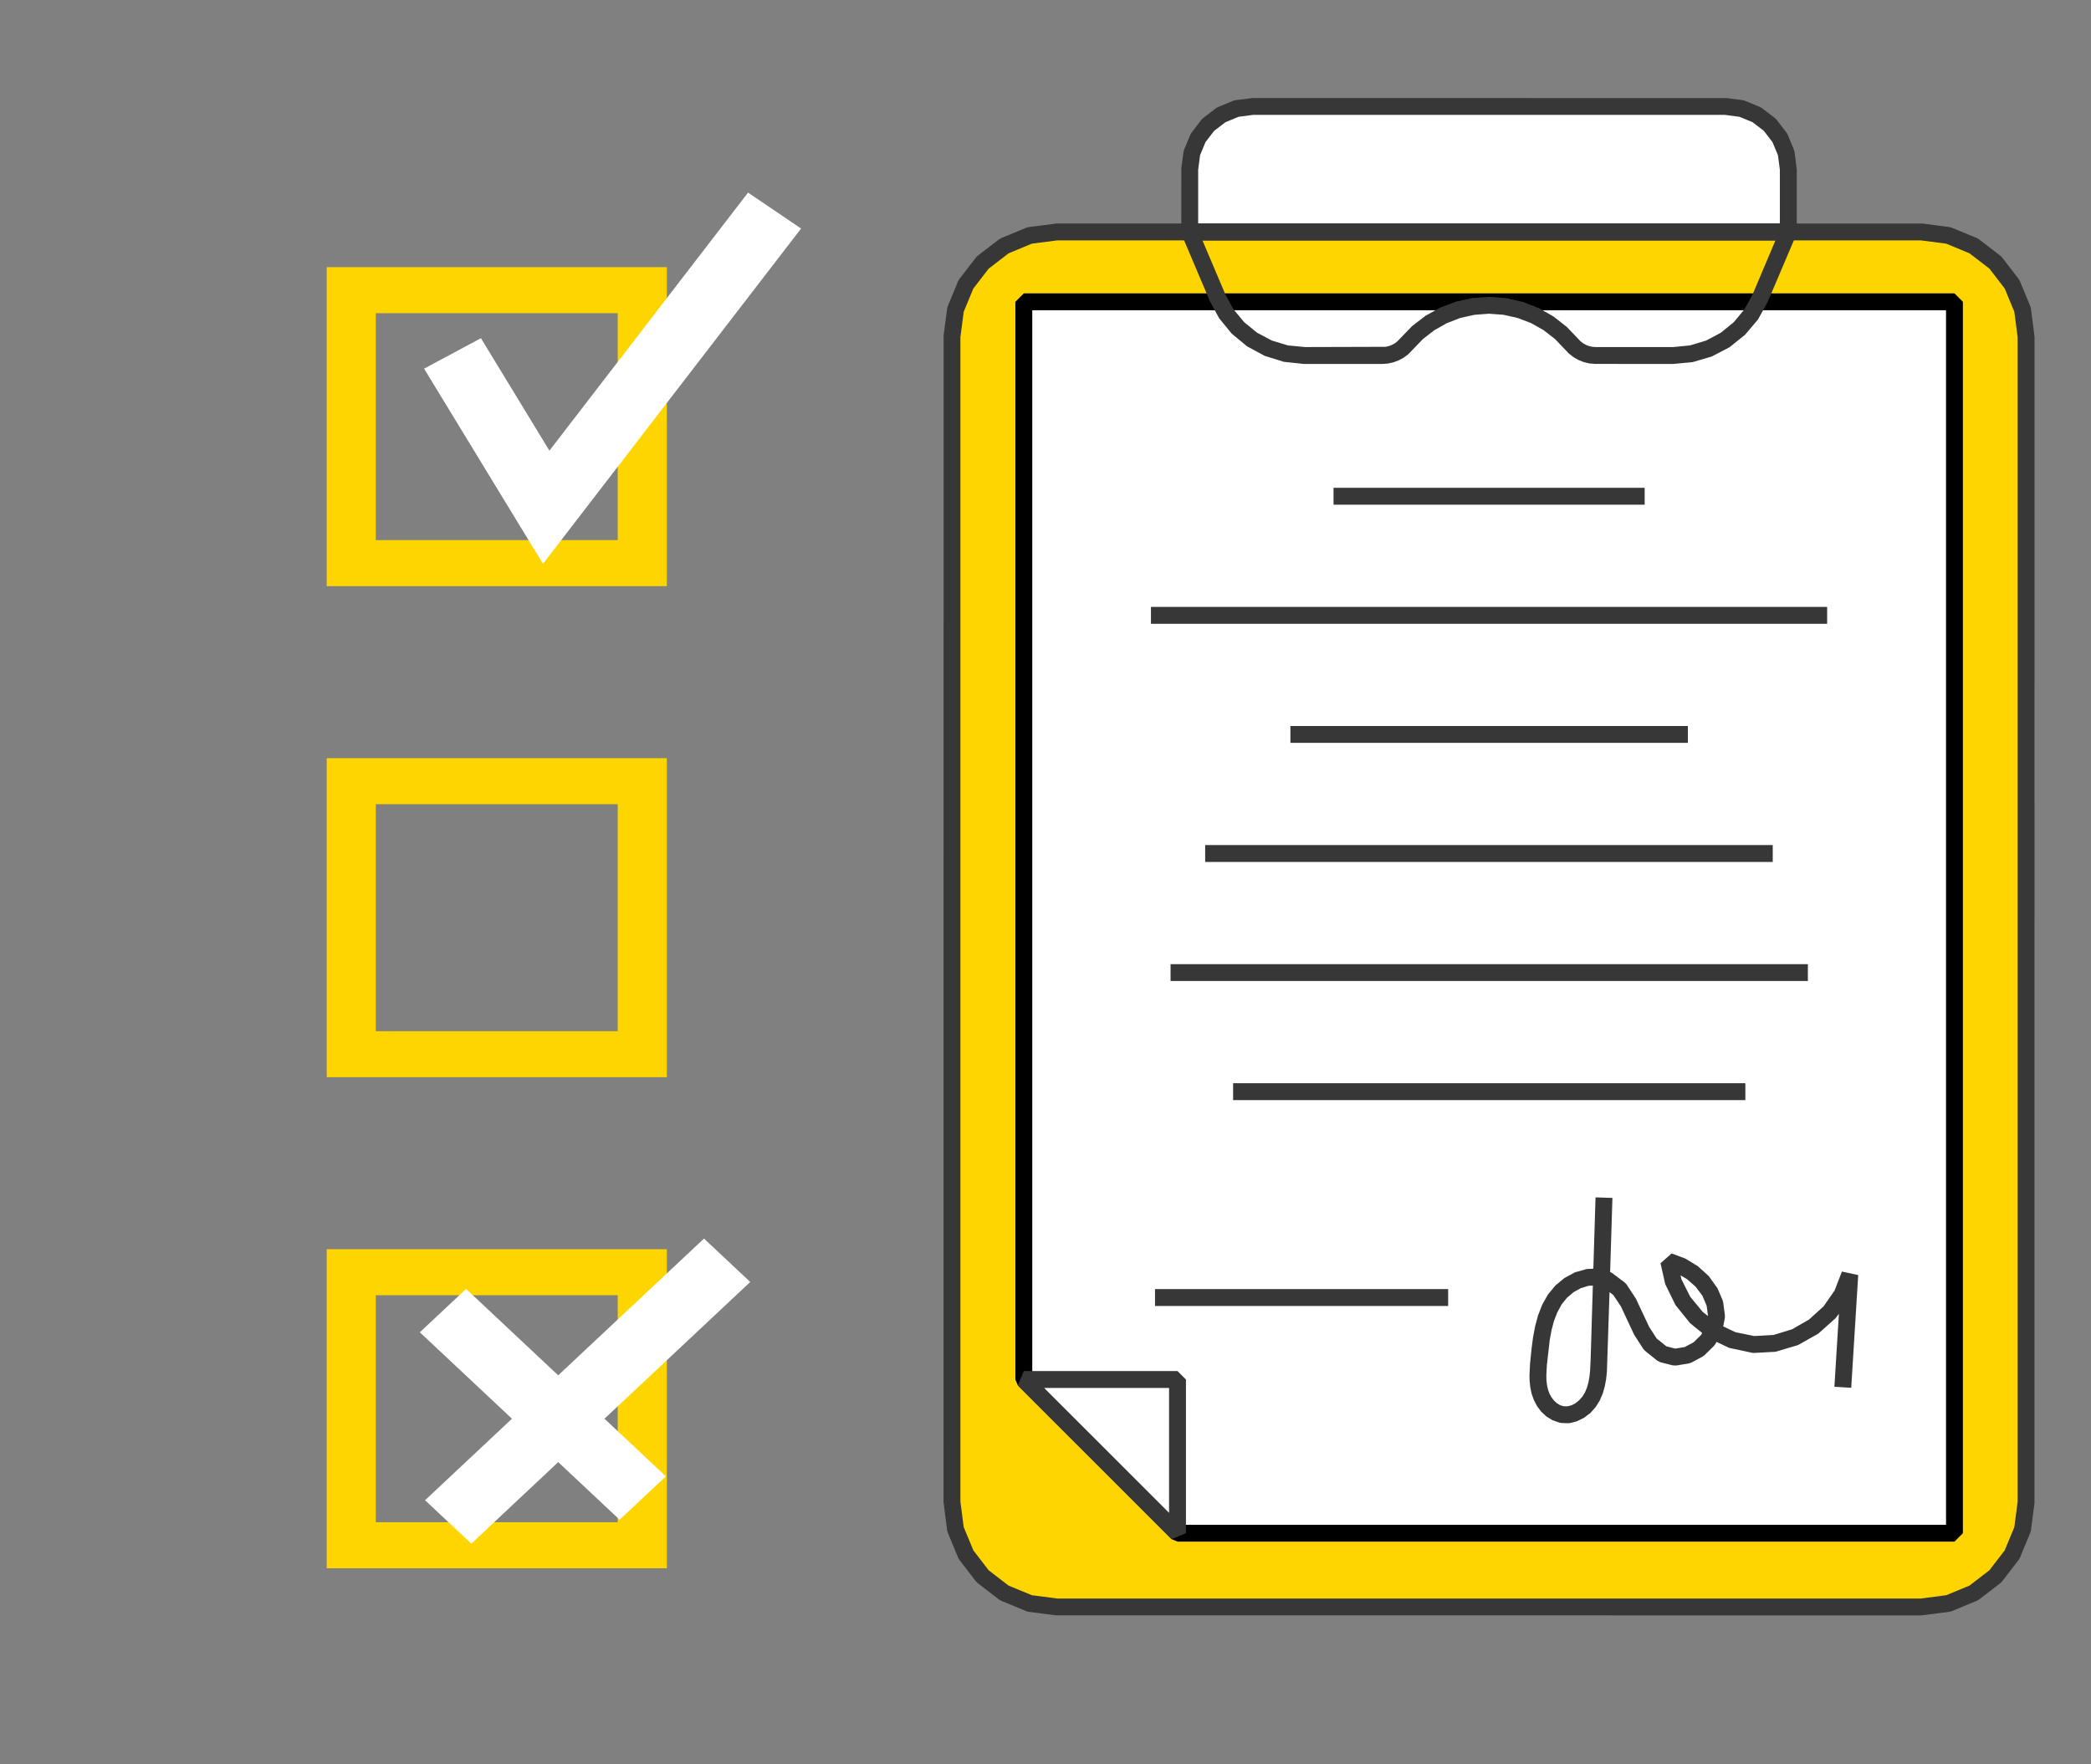
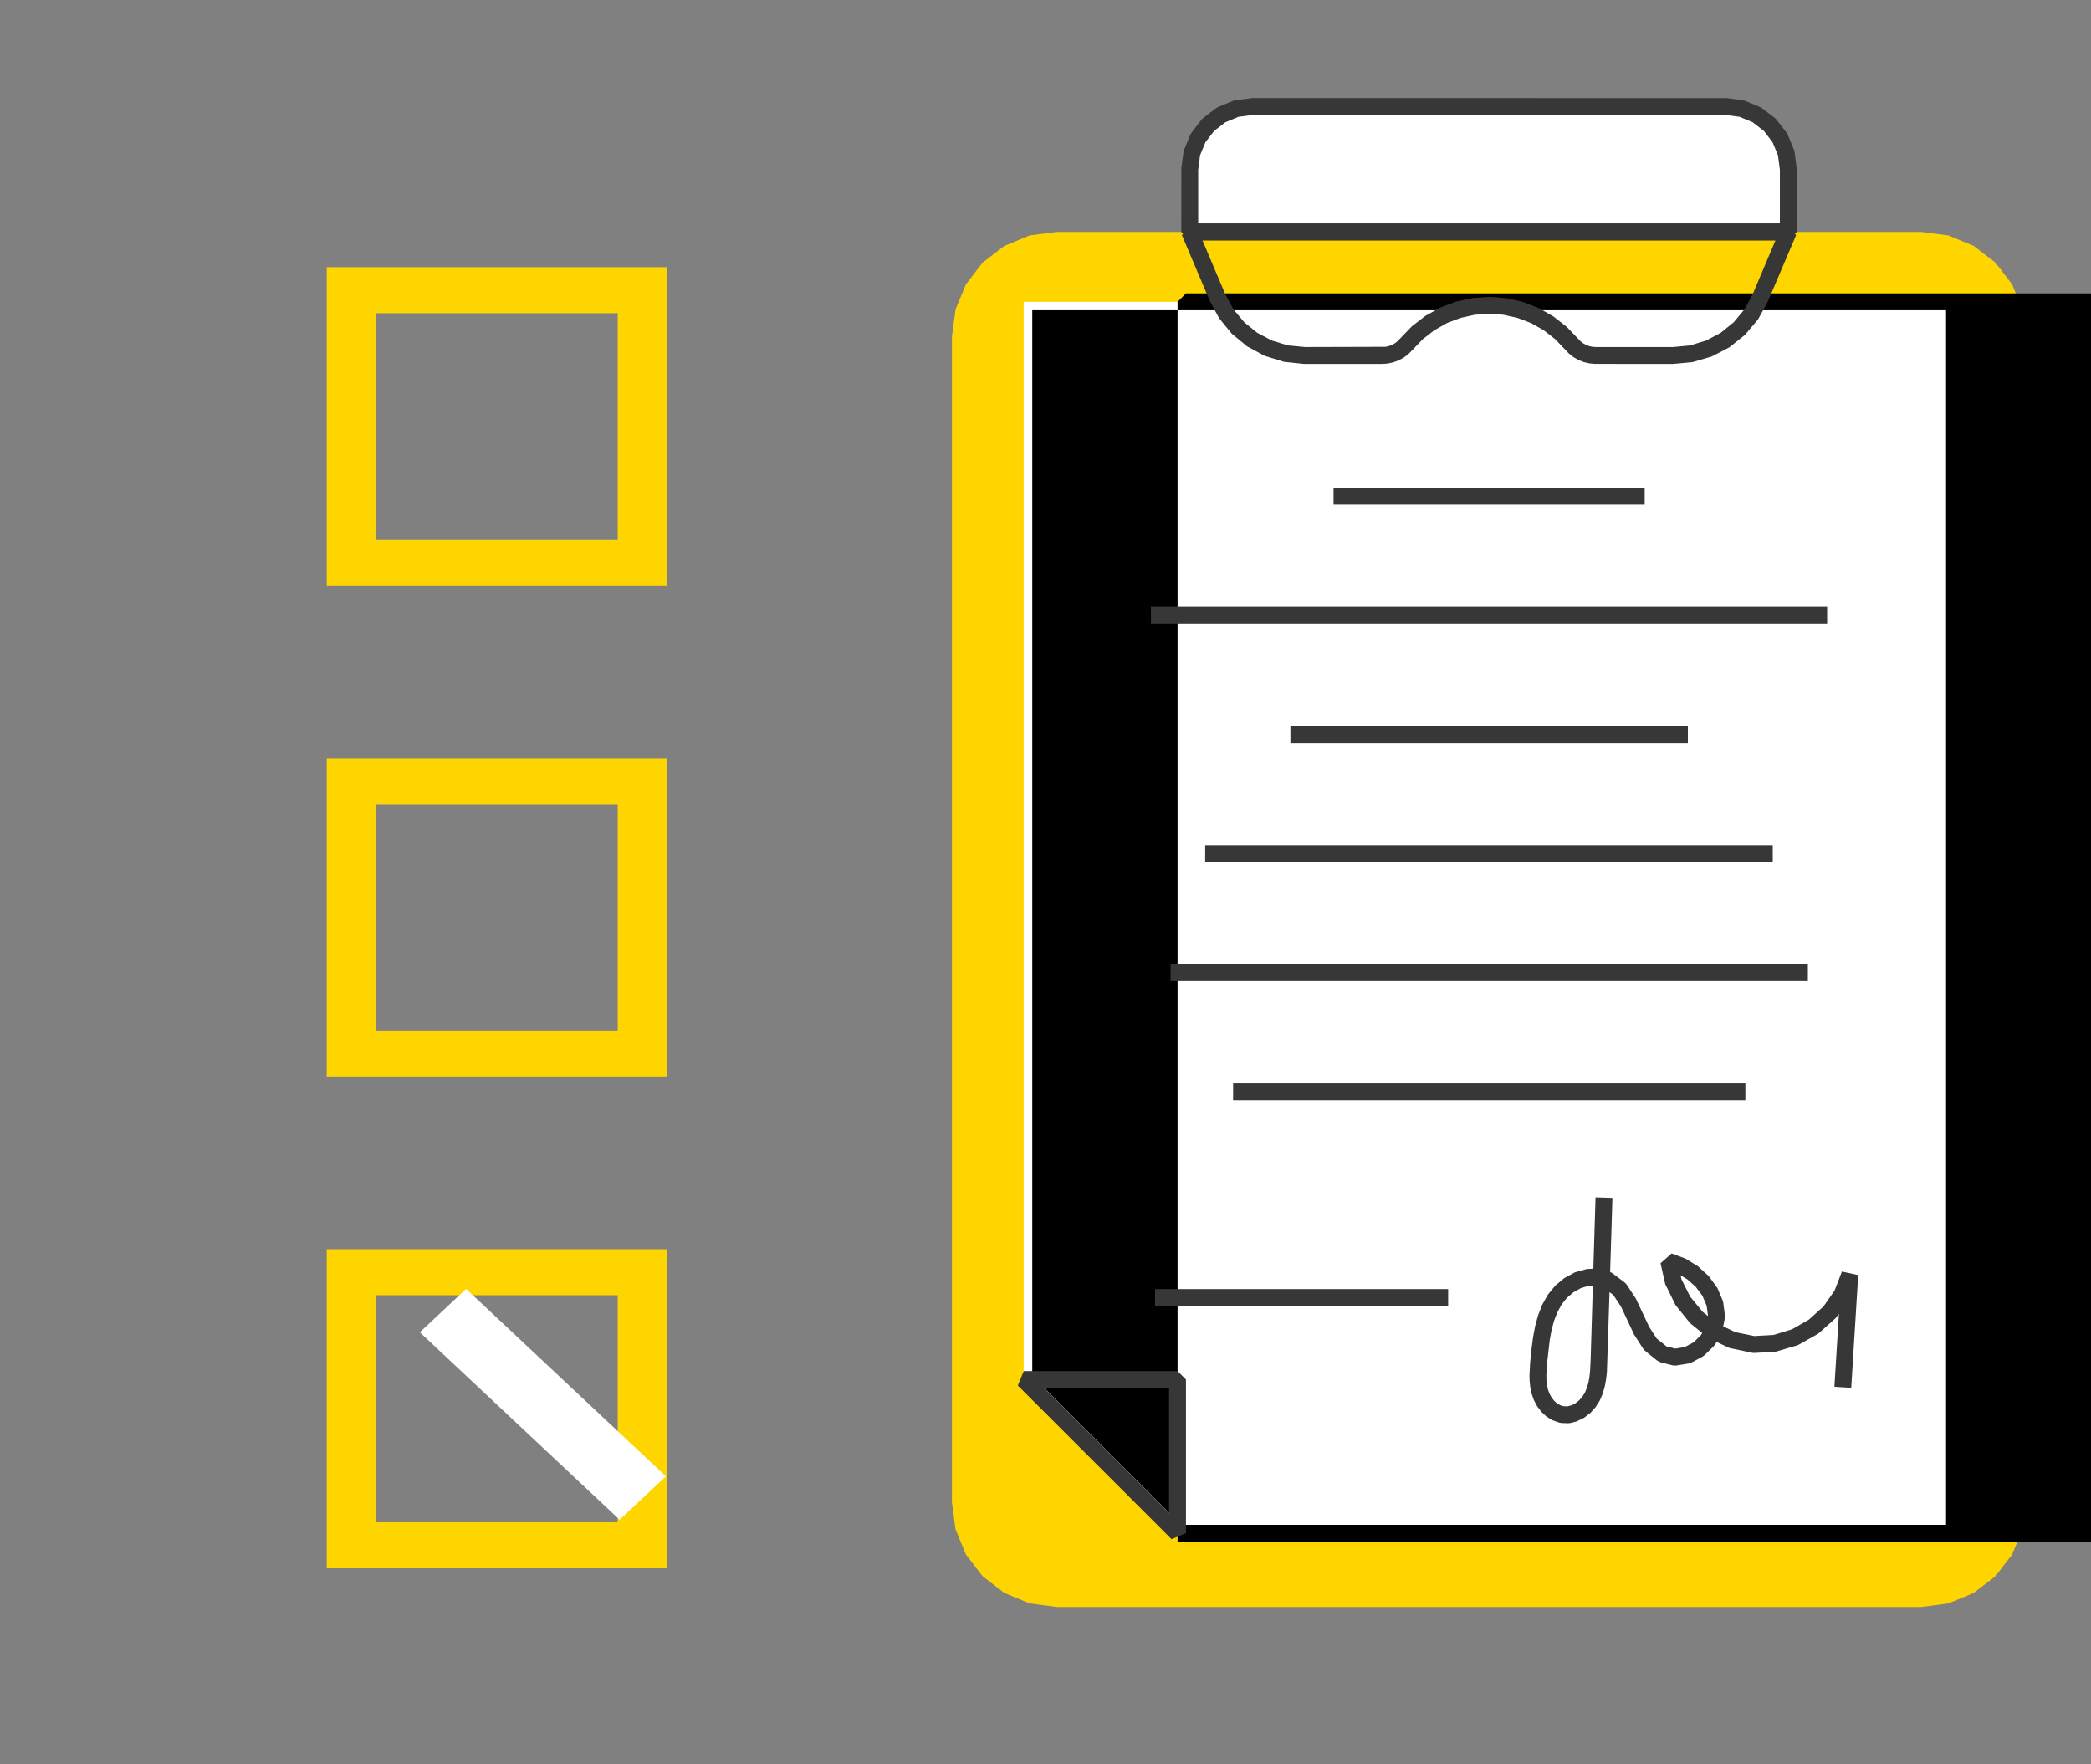
<svg xmlns="http://www.w3.org/2000/svg" width="64" height="54" fill="none">
  <rect width="100%" height="100%" fill="#808080" stroke="none" />
  <g clip-path="url(#a)">
    <path d="M20.41 17.94H10V8.177h10.41v9.764Zm-8.908-1.409h7.405V9.586h-7.405v6.947Z" fill="#FFD500" />
-     <path d="m16.62 17.257-3.64-5.974 1.74-.932 2.096 3.442 6.08-7.898 1.623 1.1-7.9 10.262Z" fill="#fff" />
    <path d="M20.41 32.97H10v-9.765h10.41v9.765Zm-8.908-1.409h7.405v-6.947h-7.405v6.947ZM20.41 48H10v-9.766h10.41V48Zm-8.908-1.41h7.405v-6.947h-7.405v6.947Z" fill="#FFD500" />
    <path d="m14.266 39.449 6.115 5.737-1.416 1.328-6.115-5.737 1.416-1.328Z" fill="#fff" />
-     <path d="m21.547 37.909 1.416 1.328-8.537 8.009-1.416-1.329 8.537-8.008Z" fill="#fff" />
  </g>
  <path d="M58.806 49.184H32.344l-.83-.11-.774-.32-.664-.51-.51-.663-.32-.773-.11-.83V10.303l.11-.83.32-.773.51-.664.664-.51.773-.32.83-.108h26.463l.83.108.774.32.664.51.51.664.32.773.11.83V45.978l-.11.83-.32.773-.51.663-.664.51-.773.32-.83.11Z" fill="#FFD500" />
-   <path d="M58.807 49.442 32.31 49.44l-.83-.108-.065-.018-.774-.32-.058-.034-.664-.51-.047-.047-.51-.664-.034-.059-.32-.773-.018-.065-.111-.864.002-35.707.109-.83.017-.066.32-.773.035-.059.51-.663.047-.048.664-.51.059-.033.773-.32.065-.018.864-.11 26.496.001.83.109.066.017.774.32.058.034.664.51.047.048.51.663.034.059.32.773.018.065.11.864-.001 35.708-.109.83-.017.065-.321.773-.034.059-.51.663-.048.048-.663.51-.059.033-.773.32-.066.018-.863.111Zm-26.446-.516H58.79l.78-.102.71-.294.61-.469.469-.61.294-.71.102-.78v-35.64l-.102-.78-.294-.71-.469-.61-.61-.468-.71-.295-.78-.101H32.36l-.779.101-.71.295-.61.469-.47.61-.294.71-.102.779v35.64l.102.78.295.71.468.61.61.469.711.294.78.102Z" fill="#373737" />
  <path d="M59.817 46.926H36.038l-.784-.783-.784-.784-.783-.783-.785-.785-.785-.784-.785-.785V9.238H59.817v37.688Z" fill="#fff" />
-   <path d="M59.821 47.184H36.042l-.183-.076-4.705-4.704-.076-.182V9.237l.258-.258h28.485l.258.258v37.689l-.258.258Zm-23.672-.516h23.414V9.496H31.595v32.619l4.554 4.553Z" fill="#000" />
+   <path d="M59.821 47.184H36.042V9.237l.258-.258h28.485l.258.258v37.689l-.258.258Zm-23.672-.516h23.414V9.496H31.595v32.619l4.554 4.553Z" fill="#000" />
  <path d="M54.738 7.098h-18.32V5.18l.065-.498.192-.464.306-.398.399-.306.464-.192.498-.065H52.814l.498.065.465.192.398.306.306.398.192.464.065.498V7.098Z" fill="#fff" />
  <path d="M54.735 7.356h-18.32l-.259-.258.002-1.95.066-.498.017-.065.193-.464.033-.058.306-.399.048-.047.398-.306.059-.034.464-.192.065-.018L38.34 3l14.505.002.499.065.065.018.464.192.058.034.399.306.047.047.306.399.034.058.192.464.018.065.067.532v1.916l-.258.258ZM36.673 6.84h17.804V5.198l-.059-.447-.166-.4-.265-.345-.344-.265-.401-.166-.448-.059H38.355l-.447.059-.401.166-.345.264-.265.345-.166.4-.058.448V6.84Z" fill="#373737" />
  <path d="m51.22 11.14-2.397-.002-.177-.015-.173-.041-.166-.066-.154-.09-.139-.111-.416-.436-.35-.272-.385-.218-.414-.158-.433-.097-.442-.032-.443.033-.433.096-.413.159-.386.218-.35.272-.444.461-.143.107-.157.084-.166.06-.174.037-.159.01h-2.403l-.608-.065-.585-.182-.538-.29-.472-.39-.387-.474-.28-.516-.857-2.023.237-.359h18.32l.239.36-.87 2.045-.296.535-.395.467-.477.382-.543.283-.588.172-.584.055Zm-2.37-.517h2.356l.522-.051.49-.148.451-.24.397-.322.327-.393.25-.46.7-1.653h-17.54l.701 1.653.25.46.328.393.396.322.452.24.49.148.521.05 2.468-.007.1-.023.095-.036.09-.05.08-.062.443-.46.412-.317.453-.253.486-.183.507-.11.518-.035.517.04.507.116.483.189.45.257.409.321.415.435.08.063.09.05.095.036.1.022.112.008Z" fill="#373737" />
-   <path d="M36.038 42.221h-4.706l.784.784.784.783.783.784.785.784.785.785.785.785V42.22Z" fill="#fff" />
  <path d="m35.858 47.109-4.706-4.704.183-.441h4.706l.258.258v4.704l-.441.183Zm-3.9-4.629 3.824 3.823V42.48h-3.824ZM47.997 43.56l-.194-.006-.068-.01-.218-.075-.19-.118-.157-.148-.126-.169-.097-.184-.068-.193-.041-.194-.02-.191-.005-.17.018-.368.05-.49.042-.316.064-.34.089-.329.126-.323.175-.312.228-.278.278-.23.322-.174.363-.102.2-.008.067-2.184.517.016-.07 2.268.06.03.384.29.06.062.285.435.405.862.23.356.298.24.271.069.29-.047.275-.148.226-.223.034-.06-.37-.299-.447-.554-.315-.643-.144-.638.34-.3.419.156.382.233.335.303.268.373.156.366.019.068.052.394-.002.083-.05.257.374.177.577.118.589-.033.568-.174.518-.298.443-.401.34-.487.224-.581.499.108-.214 3.45-.515-.032.138-2.233-.104.137-.53.473-.62.349-.687.203-.653.036-.066-.005-.7-.15-.385-.183-.04.072-.045.057-.28.275-.058.043-.345.186-.08.027-.387.063-.104-.004-.378-.096-.1-.05-.373-.3-.055-.062-.28-.436-.402-.86-.233-.35-.116-.087-.08 2.445-.025.224-.04.215-.062.218-.092.215-.127.202-.16.178-.195.149-.228.11-.188.048-.069.007Zm-.145-.52.124.003.124-.032.122-.063.114-.092.098-.112.08-.13.06-.147.045-.16.03-.172.02-.185.017-.371.067-2.23-.132.005-.238.073-.225.126-.199.17-.164.205-.13.24-.102.263-.074.28-.055.297-.088.77-.017.324.004.144.017.146.03.137.045.125.063.115.078.1.089.082.097.057.1.031Zm4.26-2.89.166.13-.042-.315-.13-.306-.205-.274-.26-.23-.203-.121.027.123.267.53.38.462ZM35.352 39.454h8.972v.517h-8.972v-.517ZM40.816 14.93h9.523v.517h-9.523v-.516ZM35.227 18.575h20.697v.517H35.227v-.517ZM39.496 22.22h12.165v.516H39.496v-.516ZM36.887 25.865h17.372v.516H36.887v-.516ZM35.828 29.51h19.506v.516H35.828v-.516ZM37.742 33.154h15.679v.517H37.742v-.517Z" fill="#373737" />
  <defs>
    <clipPath id="a">
      <path fill="#fff" d="M10 5.895h14.519V48H10z" />
    </clipPath>
  </defs>
</svg>